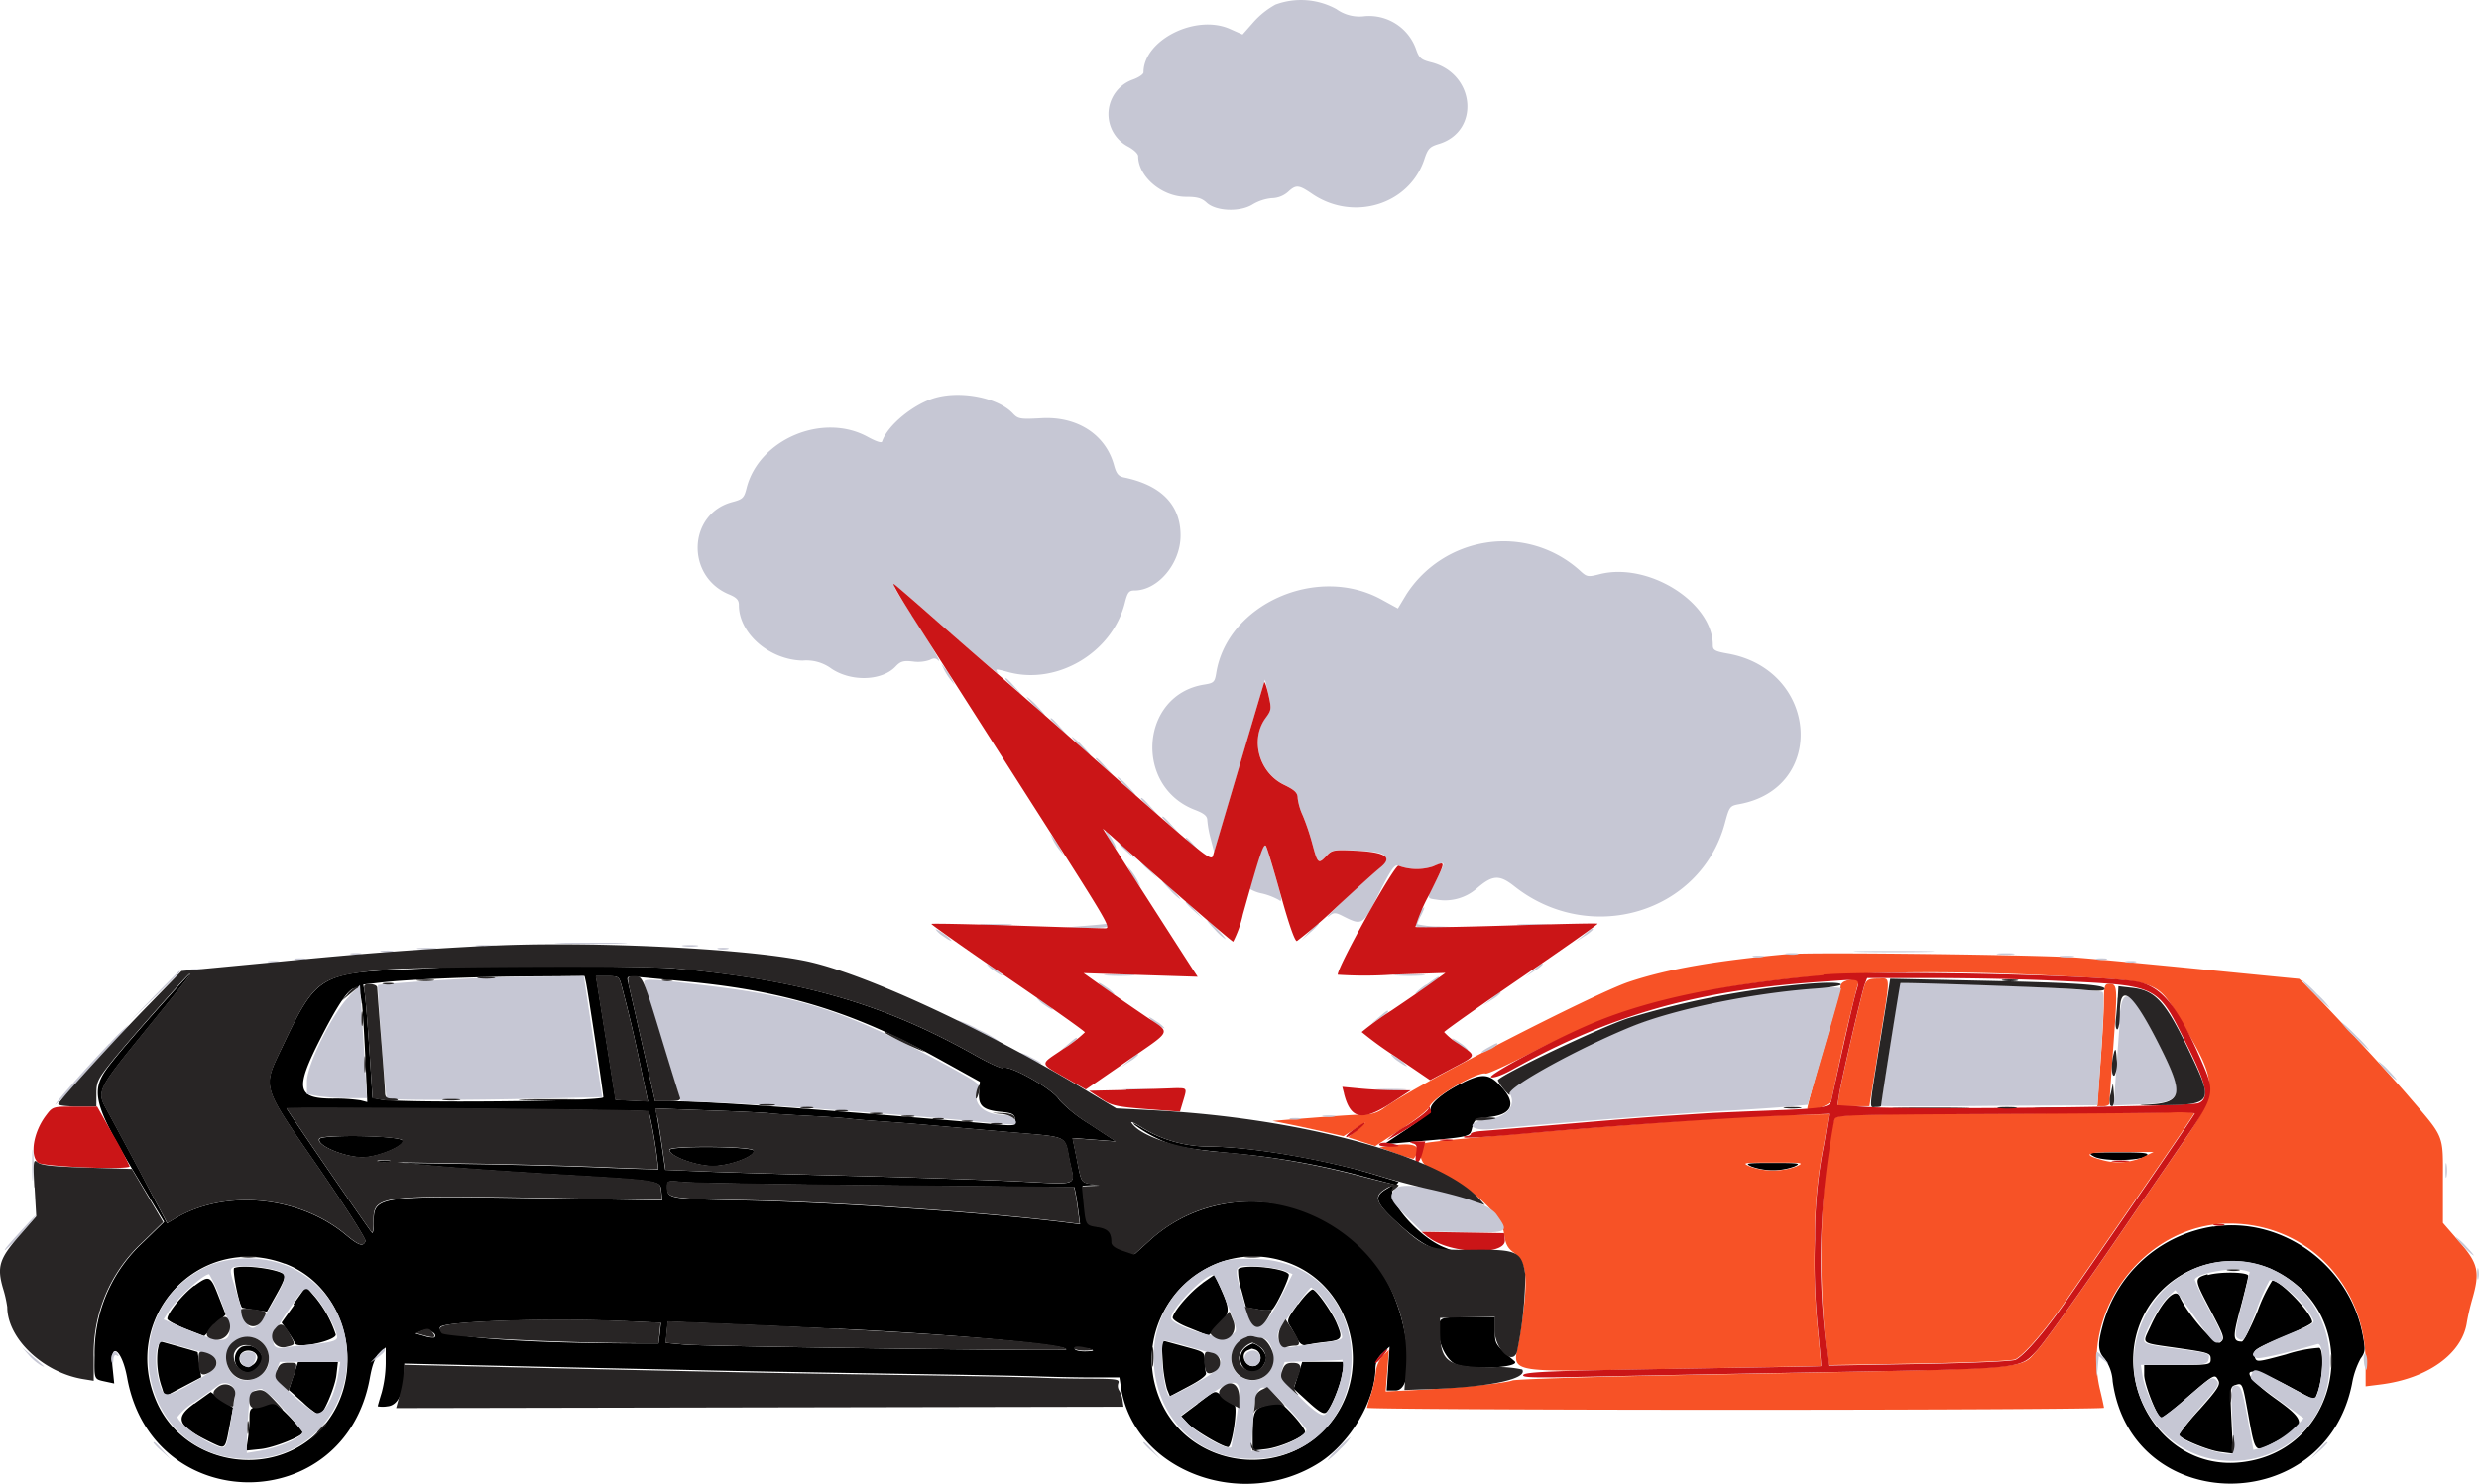
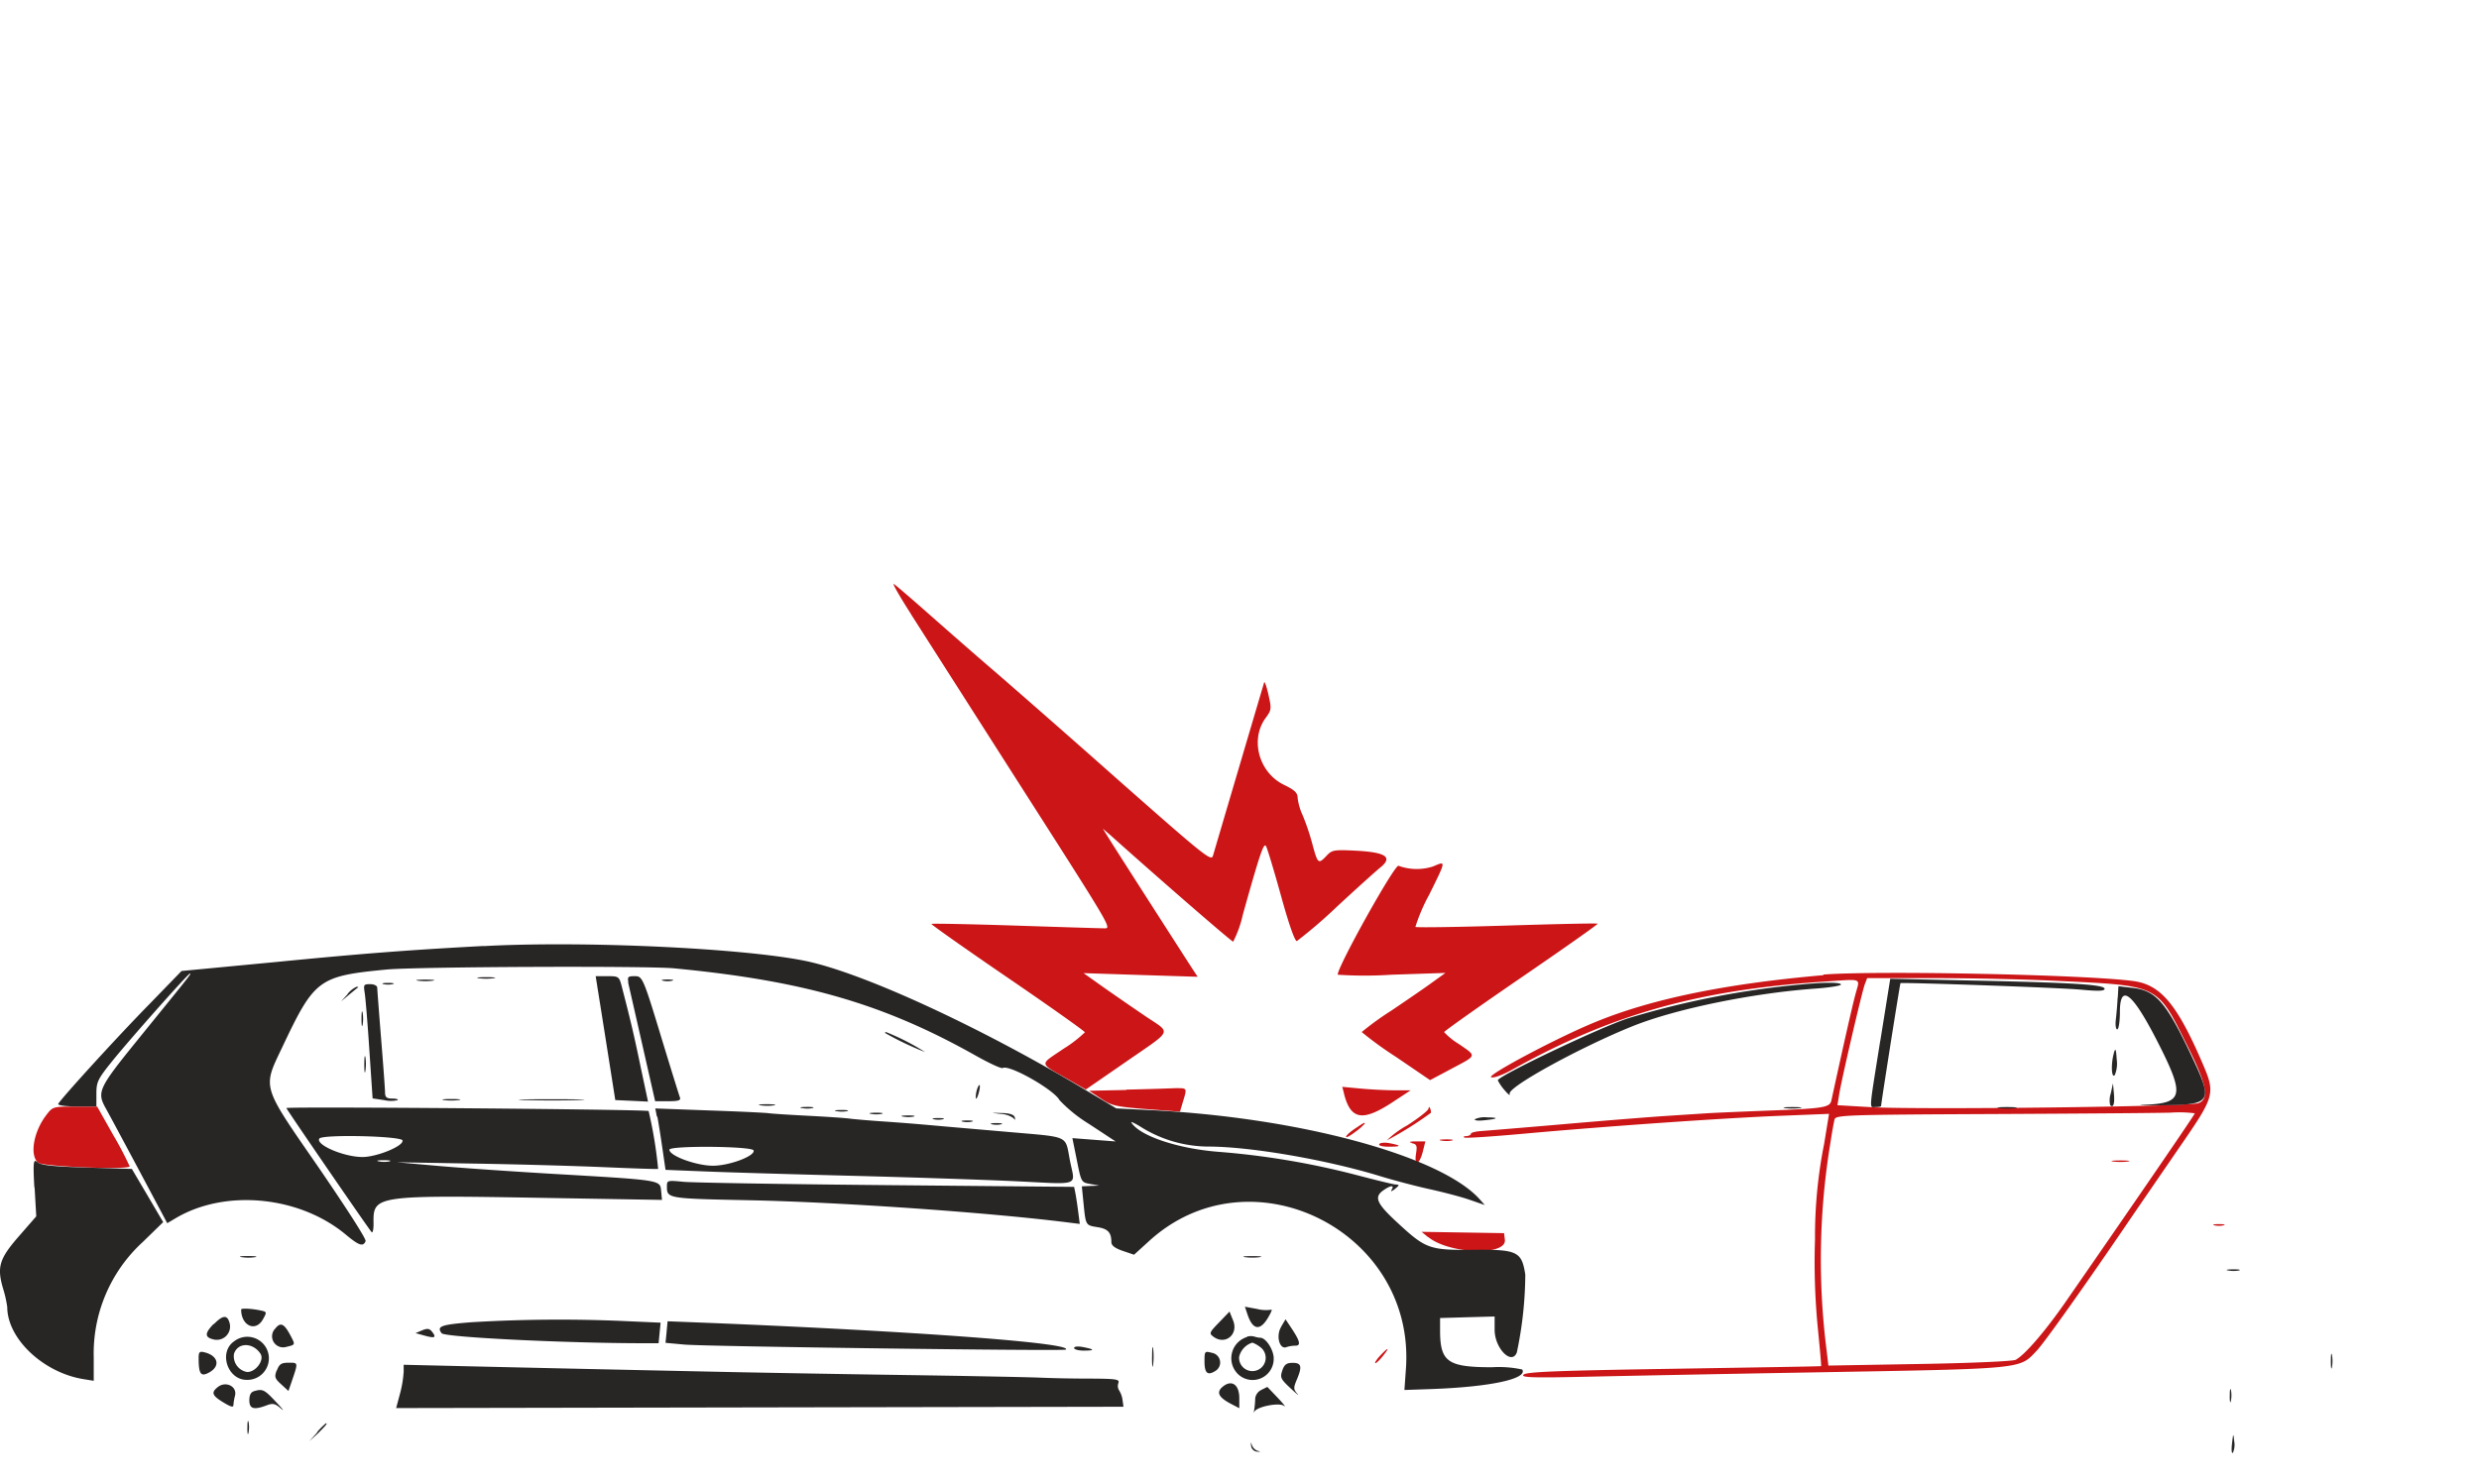
<svg xmlns="http://www.w3.org/2000/svg" viewBox="0 0 372.64 223.19">
  <defs>
    <style>.cls-1,.cls-2,.cls-3,.cls-4,.cls-5{fill-rule:evenodd;}.cls-2{fill:#f75226;}.cls-3{fill:#c6c7d4;}.cls-4{fill:#cb1517;}.cls-5{fill:#282525;}</style>
  </defs>
  <g id="Слой_2" data-name="Слой 2">
    <g id="Слой_1-2" data-name="Слой 1">
-       <path class="cls-1" d="M67.43,145.36c-.08.06-2.84.23-6.14.38-13.18.56-13.78.93-18.89,11.73-3,6.26-3.18,5.58,5.45,18.06,4.13,6,7.2,10.78,7.08,11.1-.34.88-1,.67-3-1-7-5.79-18.06-6.87-25.52-2.47l-1.3.77L21,176.06c-2.31-4.33-4.6-8.6-5.1-9.49-1.29-2.34-1-3,4.55-9.84,8-9.86,8.36-10.34,8.16-10.34S19.69,156.08,17,159.48c-3.84,4.74-3.51,5.9,6,21.47l1.68,2.77-3.09,3a22.7,22.7,0,0,0-7.37,17.1c-.05,3.68-.1,3.54,1.65,3.92l1.3.28-.25-2.43c-.43-4.05,1.42-2.72,2.2,1.59,3.79,20.93,32.74,20.94,36.48,0,.36-2,.77-3.08,1.44-3.7l.94-.88v2.4a18,18,0,0,1-.6,4.37c-.33,1.08-.6,2-.6,2.09a4.3,4.3,0,0,0,1.47,0c1.57-.13,2.5-2.08,2.52-5.28v-1.15l11.1.26c10.49.24,16.6.38,38.3.84,5.06.1,16.67.3,25.8.44s18.13.31,20,.38,5.4.15,7.85.16l4.45,0,.25,1.6c2,12.51,18.3,18.6,29.88,11.17,4.61-3,8.34-9.3,8.36-14.2a3,3,0,0,1,1.06-2.2l1.06-1-.22,3.3-.22,3.3h1.31c3,0,2.28-9.75-1.22-16.42-6.79-12.93-24.79-16.05-35.65-6.19l-2.3,2.09-1.71-.58c-1.17-.4-1.7-.81-1.7-1.31,0-1.45-.51-2-2.08-2.25-1.8-.29-1.77-.24-2.11-3.64l-.25-2.5,1.32-.06,1.32-.05L163.9,178c-1.37-.24-1.38-.26-2-3.57l-.67-3.32,3.25.25,3.25.25-4-2.63a21.8,21.8,0,0,1-4.49-3.57c-.82-1.58-7.61-5.42-8.54-4.84-.19.12-2-.71-4-1.83-13.89-7.83-26.26-11.41-45.41-13.14-3.61-.33-33.52-.57-33.86-.27m20.64,2.33c.31,1.42,2.62,16.7,2.62,17.33s-30.69.89-33.49.33l-1.2-.24-.48-7.26c-.26-4-.58-7.83-.69-8.52l-.22-1.26,2.54-.29c4-.47,13.45-.86,22.43-.93l8.29-.06.2.9m5.38.6c1.23,4.71,1.8,7.13,2.82,12l1.14,5.36L95,165.5l-2.46-.11-1.23-7.8q-.74-4.65-1.48-9.3l-.24-1.5H91.3c1.69,0,1.77.05,2.15,1.5m9.84-.69c14.77,1.39,25.18,4.61,38.08,11.77l5.92,3.28-.12,1.6c-.15,2,.55,2.66,3.27,2.93,1.79.18,2.06.33,2.18,1.17s.13,1-2.8.71c-27.36-2.34-43.15-3.47-48.74-3.47h-2.6l-1.93-8.5q-1.06-4.72-2.15-9.43c-.21-.9-.16-.92,2.14-.7l6.75.64m197.9-.13a7,7,0,0,0,2,0c.49-.1,0-.17-1.1-.17s-1.51.08-.9.17M54.42,150.89c.13,1.37.37,5.27.52,8.66l.27,6.16-1-.26a25.51,25.51,0,0,0-4.16-.26c-5.47,0-5.75-1.43-1.85-9.07,4.08-8,5.77-9.41,6.18-5.23m165.67,11.83c-2.85,1.36-5,3.08-5,4,0,.39-1.47,1.64-3.5,3l-3.49,2.33,3-.26c10.5-.9,9.81-.75,10.26-2.31.34-1.2.52-1.31,2.4-1.5,3.57-.36,4.3-2,2-4.52-1.79-2-2.81-2.13-5.7-.74M97.54,167.13a64.61,64.61,0,0,1,1.43,8.7s-3.68-.07-8.08-.26-13.22-.44-19.6-.54l-11.6-.2,6,.53c3.3.3,11.13.84,17.4,1.21,16.48,1,16.17.91,16.33,2.57l.13,1.35-16.93-.29c-26.16-.45-26.49-.41-26.43,3.73,0,1-.12,1.59-.29,1.4-.44-.47-12.81-18.48-12.81-18.65s54.2.19,54.45.45m188-.44c2.58.06,6.81.06,9.4,0s.47-.13-4.7-.13-7.29.06-4.7.13m21,0c1.93.08,3.87.08,5.8,0,1.59-.07.29-.13-2.9-.13s-4.5.06-2.9.13m-191,.71c.47.07,3.11.24,5.86.38s5.54.33,6.2.42,2.73.27,4.6.4c3.08.21,5,.36,9.8.79l9.6.83c9.32.82,8.37.37,9.18,4.33s1.78,3.55-8.23,3.07c-4.7-.22-15.66-.59-24.35-.81s-18.6-.51-22-.65L100,175.9l-.49-3.38c-.27-1.86-.6-3.94-.74-4.62l-.24-1.23,8.1.3c4.46.15,8.49.35,9,.42m55.06,1.84a19.8,19.8,0,0,0,3.51,2.06c2.54,1.2,3.8,1.42,12.85,2.29a113.49,113.49,0,0,1,17.75,3.28l4.72,1.24-1.22.74c-1.82,1.11-1.53,2,1.68,4.95s5.3,4.21,7,4.17l1.12,0-1-.4c-3.9-1.55-8.85-7.3-7.63-8.85l.77-1-3.48-1.06c-7.83-2.39-18.84-4.25-25.13-4.25a19.82,19.82,0,0,1-9.95-2.8c-1.27-.78-1.63-.91-1-.36m-122.62,2c-.58.94,3.71,2.78,6.49,2.77,2.22,0,6.3-1.69,6-2.49s-12.11-.94-12.52-.28m52.62,1.67c0,.93,3.91,2.39,6.47,2.41s6.45-1.46,6.19-2.3c-.2-.65-12.66-.75-12.66-.11m214.15,1c1.39.75,7.12.64,7.91-.16.4-.39-.47-.49-4.28-.48-4.56,0-4.73.05-3.63.64M57,174.67a4.28,4.28,0,0,0,1.6,0c.38-.1,0-.18-.9-.17s-1.2.08-.7.18m206.3.73a9.58,9.58,0,0,0,6.4,0c1.1-.5.84-.55-3.2-.55s-4.31.05-3.2.55m-129.9,2.84,28.11.26.17.84c.1.47.29,1.72.43,2.79l.25,1.94-1.93-.24c-12-1.5-34.17-3-47.73-3.32-12.32-.25-12.38-.26-12.4-2.07,0-.92.06-.94,2.5-.7,1.37.13,15.15.36,30.6.5m199.28,6.17a20.37,20.37,0,0,0-16.64,15c-.74,2.78-.68,3.8.32,4.87a6.32,6.32,0,0,1,1.21,3.39c2.78,20.36,32.05,20.6,36,.3a12.29,12.29,0,0,1,1.27-3.69c.72-1,.75-1.34.32-3.6-2-10.47-12.1-17.77-22.44-16.25M42.81,190c9.87,3.69,12.69,17.63,5.1,25.22-7.26,7.26-20,5-24.26-4.2-5.82-12.71,6.18-25.88,19.16-21m150.68-.21c10,3.5,13.16,16.89,5.94,24.8-7.48,8.17-21.18,5.73-25.19-4.49-4.81-12.29,6.91-24.66,19.25-20.31m148.08,1.1c14.26,6.53,10.53,27.68-5.11,29C323.68,221,315.78,205.1,324.05,195a15,15,0,0,1,17.52-4.12m-306.35-.24c-.38.15.72,5.63,1.19,6,0,0,.9.17,1.9.32l1.81.26,1.5-2.68c1.12-2,1.36-2.76,1-3-1.31-.81-6.14-1.39-7.38-.89m150.86.25a9.88,9.88,0,0,0,.51,3.09l.7,2.59,1.76.29a5.35,5.35,0,0,0,2.1.09c.59-.37,2.78-5,2.55-5.35-.61-1-7.29-1.6-7.62-.71m145.74.69c-2.05.62-2.05.7.36,5.26,2.22,4.22,2.28,4.42,1.54,5s-5-4.38-6.11-6.91c-.6-1.43-2.61.63-4.39,4.53-1.24,2.71-1.66,2.39,4.18,3.24,4.61.66,4.89.76,4.89,1.62s-.07.91-5,.91h-5v1.5c0,1.37,2,6.5,2.6,6.5a43.94,43.94,0,0,0,3.83-3.1c4.17-3.59,4.18-3.6,4.72-2.59.34.64-.09,1.32-2.76,4.32a40,40,0,0,0-3.18,3.84c0,.53,4.23,2.32,6.15,2.59l2,.26-.24-5c-.23-4.81-.2-5.06.56-5.3,1.11-.35,1.08-.44,2,4.66,1,5.53,1,5.46,3.43,4.21,5.39-2.73,5.46-3.35.69-6.78-6-4.29-5-5.61,1.61-2.09l4.21,2.26.43-1.12c.8-2.09,1-6.47.26-6.74a20.29,20.29,0,0,0-5,1c-4.35,1.17-4.43,1.18-4.68.39-.33-1.06-.25-1.12,4.53-3.13,2.25-.94,4.1-1.9,4.1-2.11,0-1.29-4.75-6.28-6-6.28a23.7,23.7,0,0,0-2.21,4.6c-1.05,2.53-2.11,4.59-2.36,4.59-1.38,0-1.41-.62-.23-5,.65-2.42,1.18-4.62,1.18-4.89,0-.58-4.28-.65-6.07-.11m-151.13,1.23c-1.75,1.23-4.2,4-4.47,5.11-.08.34.88,1,2.62,1.66l2.76,1.12,1.58-1.66c1.73-1.82,1.73-2.21,0-6l-.69-1.51-1.8,1.25m-151.54.38c-1.66,1.2-4.06,4.13-4.06,5,0,.24,1.25.92,2.77,1.52l2.78,1.07,1.61-1.61,1.62-1.62-1.08-2.76c-1.22-3.14-1.37-3.21-3.64-1.56m15,2.89-1.88,2.64,1,1.45A15.18,15.18,0,0,1,44.36,202c.31.88,6.36-.46,6.1-1.36A17.34,17.34,0,0,0,47.35,195L46,193.44l-1.88,2.64m151,0c-1.61,2.18-1.72,2.48-1.23,3.25.3.47.8,1.36,1.11,2s.79,1,1.22.93a28.33,28.33,0,0,1,3-.47c2.54-.29,2.67-.51,1.71-2.8-.69-1.67-2.93-4.85-3.57-5.1-.25-.1-1.24.9-2.21,2.22m21.3,2.53c-.82,2.15.73,6,2.63,6.6,2.69.79,9.61.33,8.58-.57-3-2.6-2.94-2.54-2.94-4.64v-2h-4c-3.26,0-4,.11-4.25.62m-122.73,0,5.61.25-.15,1.54L99,202H96.81c-19.2,0-32-1.05-30.6-2.49.85-.84,16.88-1.34,27.48-.85m32.4,1.15c16.54.76,34.94,2.45,34.16,3.13-.27.24-54.33-.47-57.37-.76l-2.81-.26.16-1.6.15-1.6L107,199c3.66.15,12.24.52,19.06.83m-60.76,1.28a3.76,3.76,0,0,1-1.5-.22l-1.34-.37,1-.42c.91-.37,2.4.45,1.84,1M23.71,203a12.7,12.7,0,0,0,.64,5.67l.4,1.31,2.76-1.45,2.75-1.45L30,205.24c-.14-1-.27-1.89-.29-1.93s-1.34-.42-2.91-.86L24,201.66,23.71,203m151.07,1.62a19.69,19.69,0,0,0,.64,4.23l.44,1.09,2.81-1.49c1.8-.95,2.74-1.67,2.61-2a7.74,7.74,0,0,1-.19-1.84c0-1.28-.08-1.34-2.5-2l-3.26-.89c-.7-.21-.74,0-.55,2.92M36.4,202.48a2.08,2.08,0,0,0,.89,3.91c1.25,0,2.53-1.79,2-2.71a2.29,2.29,0,0,0-2.84-1.2m150.78.13a2.13,2.13,0,0,0,1.18,3.78c.84,0,1.93-1.3,1.93-2.31a3,3,0,0,0-2-2.09,4.27,4.27,0,0,0-1.11.62m-22.93.43c.1.08-.49.15-1.3.15s-1.46-.18-1.46-.39,2.31-.14,2.76.24M38.69,204.15a1.53,1.53,0,0,1-1.81,1.29,1.18,1.18,0,0,1-.4-2.1c.82-.6,2.21-.09,2.21.81M188.85,203a1.34,1.34,0,0,1-.16,2.36c-1.42.45-2.47-1.79-1.1-2.34l.56-.23a2.76,2.76,0,0,1,.7.21M44.09,206.89l-.68,2.1,2.14,1.89a14.17,14.17,0,0,0,2.43,1.9c.59,0,2.36-4.11,2.59-6l.23-2h-6l-.69,2.1m151-.08-.64,2,2.19,2c1.63,1.49,2.31,1.88,2.69,1.57.73-.61,2.12-4,2.43-5.94l.27-1.66h-6.3l-.64,2m-165.9,4.26c-3.12,2.24-2.56,3.43,2.83,6,1.84.86,1.81.9,2.46-2.55l.54-2.82-1.68-1.18-1.68-1.18-2.47,1.77m150.84,0-2.5,1.87,1,1.08c1,1.06,5.27,3.56,6.06,3.56.6,0,1.5-6.14.93-6.33a7.61,7.61,0,0,1-1.61-1.11c-1.39-1.18-1-1.28-3.92.93m-140.8.24c-1.65.41-1.7.47-1.71,2a22.74,22.74,0,0,1-.26,3.19L37,218.11l2.21-.23c1.95-.2,6.32-1.94,6.32-2.52a27.07,27.07,0,0,0-4.36-4.51l-1.94.47m151,0c-1.69.47-1.92,1-1.93,4.44v2.36l2-.24c2.06-.24,5.63-1.78,5.88-2.53.19-.55-3.41-4.56-4-4.49a16.75,16.75,0,0,0-1.93.46" />
-       <path class="cls-2" d="M269.09,143.43c-11.18,1-18.41,2.27-24.2,4.2-5.3,1.76-32.69,15.88-36.88,19a4.67,4.67,0,0,1-2.8.94c-.84,0-4.31.22-7.72.49l-6.2.48,2.6.53c1.43.29,3.83.81,5.33,1.15l2.73.62,1.67-1.06,1.67-1L204,169.88,202.63,171l2.05.66,2.06.66,3.94-2.56c2.17-1.41,4.06-2.91,4.2-3.34.43-1.36,7.26-5.36,8.46-5,.26.09,3.23-1.28,6.6-3,20.14-10.45,41.76-13.63,79.4-11.68,15.11.79,14.89.71,18.31,6.46,6,10,5.94,10.67-.27,19.67q-3.75,5.44-7.49,10.92c-6.47,9.51-12.57,18.1-13.73,19.32-2.74,2.87,1.32,2.6-54.62,3.67-12.84.25-23.73.6-24.2.78-1.13.42-8.05,1.12-14.15,1.42l-4.9.24.25-3.12.24-3.12-.89.86a4.31,4.31,0,0,0-1.09,2.6,19.5,19.5,0,0,1-.75,3.34,15.5,15.5,0,0,0-.56,1.9c0,.16,24.93.3,55.4.3s55.39-.14,55.38-.3-.27-1.38-.59-2.7c-2.95-12.21,7-25,19.47-25,11.49,0,20.34,9,20.45,20.73l0,3.74,2.22-.28c7.1-.88,12.32-4.63,13-9.35a35.28,35.28,0,0,1,.81-3.48c1.18-4.09.9-5.35-1.91-8.58l-2.5-2.88v-6.25c0-7.24.35-6.37-5.29-12.95-3.59-4.18-16-17.5-16.35-17.5-.1,0-6.53-.63-14.28-1.4S315,144.21,312.29,144c-4.94-.42-39.72-.85-43.2-.54m8.5,4c-.51.1-.91.47-.91.84s-1.16,4.63-2.58,9.46-2.5,8.86-2.42,8.94c.53.54,3.43-.48,3.61-1.26.1-.47.64-3,1.2-5.6.89-4.24,2.28-10,2.84-12,.21-.71,0-.76-1.74-.42m2.73.63c-.43,1.13-3.5,14.34-3.87,16.62l-.26,1.67H281l1.46-9.1c1.78-11.1,1.8-10.1-.15-10.1-1.31,0-1.68.17-2,.91m35.94,2.59c0,1.48-.24,5.62-.51,9.2l-.48,6.5h.91c.5,0,.91-.19.91-.41s.27-4.19.61-8.82c.64-8.82.61-9.17-.64-9.17-.69,0-.78.3-.8,2.7m-17.05,16.8c-21.73.1-23.28.15-23.47.8-2,7.26-2.57,22.75-1.18,34.86l.25,2.16,13.72-.24c7.76-.13,14-.41,14.44-.63,1.42-.78,4.47-4.33,7.6-8.85,11.23-16.23,19.32-28,19.32-28.21a18.6,18.6,0,0,0-3.7-.1c-2,.06-14.18.15-27,.21m-35.12.38c-10.88.5-49.39,3.65-49.87,4.08a2.34,2.34,0,0,0,.53,3.66c5.85,2.4,11,6.84,11.36,9.89.21,1.57.52,2.19,1.41,2.85,2.15,1.59,2.34,4.19.92,12.79-.95,5.68-3.36,5.18,23.05,4.73,12.21-.21,22.23-.41,22.26-.43s-.2-2.75-.53-6.05a102.56,102.56,0,0,1-.39-13,70.14,70.14,0,0,1,1.36-14.3l.76-4.5-4,.07q-3.42.08-6.83.21m-55.17,4.47-1.58.25,2.54.9a15,15,0,0,0,2.61.8q2.23-2.85-3.57-1.95M322.09,174a9.13,9.13,0,0,1-6.29.36c-3-.82-2-1.18,3-1.15l4.93,0-1.6.76m-52.17,1.44a10.29,10.29,0,0,1-6.87,0c-1.3-.57-1.16-.6,3.44-.6s4.74,0,3.43.6" />
-       <path class="cls-3" d="M191.67.72a12.37,12.37,0,0,0-3.25,2.61l-1.64,1.86L185,4.4C179.82,2,171.89,6,171.89,10.88c0,.29-.76.8-1.69,1.12a5.51,5.51,0,0,0-.7,10c.89.46,1.59,1.11,1.59,1.48,0,3.08,3.57,6.12,7.21,6.12,1.65,0,2.35.2,3.07.87,1.4,1.32,5,1.47,6.92.28a6.9,6.9,0,0,1,2.89-.95,3.78,3.78,0,0,0,2.42-.93c1.22-1.13,1.61-1.1,3.62.27,6.2,4.24,14.61,1.66,16.88-5.17.53-1.62.81-1.91,2.16-2.32,6.29-1.88,5.51-10.59-1.1-12.27-1.54-.39-1.84-.64-2.29-1.95a7.49,7.49,0,0,0-7.73-5,5.92,5.92,0,0,1-4.25-1.06,11.06,11.06,0,0,0-9.22-.66m-51,59.08c-3.28.9-7.26,4.15-8.07,6.59-.09.28-.88,0-2.1-.65-6.75-3.77-16.42.29-18.28,7.67-.37,1.47-.57,1.67-2.16,2.09-6.66,1.79-7,11.16-.49,13.87,1.17.49,1.5.85,1.5,1.63,0,4.25,4.58,8.23,9.57,8.34a6.35,6.35,0,0,1,4.35,1.22c3,2,7.59,1.84,9.64-.33.73-.78,1.17-.91,2.6-.75a5.37,5.37,0,0,0,2.52-.23c.58-.31.93-.3,1.29.06.67.64-1.25-2.6-4.52-7.66-3.14-4.83-3.15-4.83,3.35.91,7.06,6.25,10.68,9.32,10.1,8.58-.46-.58-.32-.59,1.6-.07,7.35,2,15.64-2.94,17.52-10.42.4-1.58.62-1.86,1.44-1.86,3.54,0,6.95-4.08,6.93-8.29,0-4.58-2.92-7.55-8.48-8.7-.85-.17-1.17-.56-1.51-1.8-1.24-4.62-5.5-7.4-10.88-7.11-3.24.18-3.54.13-4.34-.72-2.19-2.33-7.66-3.45-11.58-2.37m82.74,21.8a17.42,17.42,0,0,0-12,7.77l-1.28,2.13-2.44-1.34c-9.7-5.34-23.21.68-24.87,11.06-.22,1.36-.37,1.5-1.84,1.73-9.58,1.54-10.58,15.32-1.35,18.84,1.38.53,1.84.92,1.85,1.55a15.5,15.5,0,0,0,.52,2.83l.51,2,1.94-6.58c1.06-3.62,2.78-9.46,3.82-13l1.89-6.4.51,2.24c.47,2.13.45,2.32-.42,3.49-2.39,3.24-1,8.22,2.73,10.06,1.62.8,2.05,1.21,2.07,2a8.92,8.92,0,0,0,.76,2.6,34.93,34.93,0,0,1,1.45,4.3c.81,3,.9,3.08,2.14,1.77.81-.87,1.12-.92,4.37-.76,5.61.27,5.76.77,1.4,4.57-3.18,2.78-6.85,6.41-5.23,5.18.55-.42.88-.41,1.8.06,3.07,1.55,3.09,1.54,5.54-3.35,1.82-3.62,2.35-4.39,2.91-4.16a8.11,8.11,0,0,0,5.39.05c1.79-.75,1.78-.82.29,2.14s-1.5,2.65.31,2.94a7.29,7.29,0,0,0,5.8-1.71c2.38-2.06,3.4-2.12,5.66-.33,11.4,9,28,4,31.64-9.48.67-2.5.76-2.62,2.14-2.87,13.23-2.4,11.92-20.19-1.65-22.63-2-.35-2.3-.54-2.3-1.27,0-6.47-9.68-12.54-17-10.69-1.76.45-1.94.42-2.92-.48a17.09,17.09,0,0,0-14.1-4.27m-81.59,19a9.67,9.67,0,0,0,1,1.6l.65.8-.39-.8a10.44,10.44,0,0,0-1-1.6l-.65-.8.4.8m9.25,1.52a9.18,9.18,0,0,0,1.3,1.3l1.3,1.18-1.18-1.3c-1.09-1.22-1.42-1.49-1.42-1.18m4.4,4.08a8.57,8.57,0,0,0,1.55,1.4c.11,0-.41-.63-1.15-1.4a8.83,8.83,0,0,0-1.56-1.4c-.11,0,.41.63,1.16,1.4m2.4,1.92a9.18,9.18,0,0,0,1.3,1.3l1.3,1.18-1.18-1.3c-1.09-1.22-1.42-1.49-1.42-1.18m4.4,4.08a8.57,8.57,0,0,0,1.55,1.4c.11,0-.41-.63-1.15-1.4a8.83,8.83,0,0,0-1.56-1.4c-.11,0,.41.63,1.16,1.4m2.4,1.92a9.18,9.18,0,0,0,1.3,1.3l1.3,1.18-1.18-1.3c-1.09-1.22-1.42-1.49-1.42-1.18m4.4,4.08a8.57,8.57,0,0,0,1.55,1.4c.11,0-.41-.63-1.15-1.4a8.83,8.83,0,0,0-1.56-1.4c-.11,0,.41.63,1.16,1.4m2.4,1.92a9.18,9.18,0,0,0,1.3,1.3l1.3,1.18-1.18-1.3c-1.09-1.22-1.42-1.49-1.42-1.18m3.2,2.8a9.18,9.18,0,0,0,1.3,1.3l1.3,1.18-1.18-1.3c-1.09-1.22-1.42-1.49-1.42-1.18m-8,3.25a5.51,5.51,0,0,0,1,1.43c.28,0-1-2.33-1.45-2.6-.22-.14,0,.39.44,1.17m-8.49,0a9.67,9.67,0,0,0,1,1.6l.65.8-.39-.8a10.44,10.44,0,0,0-1-1.6l-.65-.8.4.8m20-.08a9.18,9.18,0,0,0,1.3,1.3l1.3,1.18-1.18-1.3c-1.09-1.22-1.42-1.49-1.42-1.18m-10,.8a9.18,9.18,0,0,0,1.3,1.3l1.3,1.18-1.18-1.3c-1.09-1.22-1.42-1.49-1.42-1.18m20.62,3.23c-.56,1.85-1,3.45-1,3.55a5.91,5.91,0,0,0,1.9.71,9.92,9.92,0,0,1,2.46.95c.67.52.55-.12-1-5.26-1.21-4-1.09-4-2.34,0m-17.42-.43a9.18,9.18,0,0,0,1.3,1.3l1.3,1.18-1.18-1.3c-1.09-1.22-1.42-1.49-1.42-1.18M169.84,131a9.67,9.67,0,0,0,1,1.6l.65.8-.39-.8a10.44,10.44,0,0,0-1-1.6l-.65-.8.4.8m6,2.8a8.57,8.57,0,0,0,1.55,1.4c.11,0-.41-.63-1.15-1.4a8.83,8.83,0,0,0-1.56-1.4c-.11,0,.41.63,1.16,1.4m2.4,1.92a9.18,9.18,0,0,0,1.3,1.3l1.3,1.18-1.18-1.3c-1.09-1.22-1.42-1.49-1.42-1.18m35,1.86c-1,1.94-.88,2,2.89,1.94l3.5-.09-3.3-.13a14.18,14.18,0,0,1-3.3-.34,7.4,7.4,0,0,1,.61-1.38c.33-.65.52-1.18.41-1.18a3.27,3.27,0,0,0-.81,1.18m-30.61,2.22a8.57,8.57,0,0,0,1.55,1.4c.11,0-.41-.63-1.15-1.4a8.83,8.83,0,0,0-1.56-1.4c-.11,0,.41.63,1.16,1.4m-34.89-.71a33.35,33.35,0,0,0,4,0c1-.08.09-.15-2.11-.15s-3.05.07-1.89.15m15.49.11-3.2.25,3.3.07c2,.05,3.3-.08,3.3-.32s-.05-.37-.1-.33-1.54.19-3.3.33m33.57.9-1.17,1.3,1.3-1.18a9.85,9.85,0,0,0,1.3-1.3c0-.31-.33,0-1.43,1.18m31.74-1a33.35,33.35,0,0,0,4,0c1-.08.09-.15-2.11-.15s-3.05.07-1.89.15m-87.91.65a4.55,4.55,0,0,0,1.2,1.06c.66.47,1.2.76,1.2.65a4.6,4.6,0,0,0-1.2-1.05c-.66-.47-1.2-.77-1.2-.66m97.4.89-1.2,1,1.3-.86a5.62,5.62,0,0,0,1.3-1c0-.3-.17-.2-1.4.86M84.37,141.88c2.35.08,6.31.08,8.8,0s.56-.13-4.28-.13-6.88.05-4.52.12m-12.58.4a10.66,10.66,0,0,0,2.4,0c.61-.09,0-.16-1.3-.16s-1.81.08-1.1.17m31,0a7,7,0,0,0,2,0c.49-.1,0-.17-1.1-.17s-1.51.08-.9.17m-39.8.41a10.66,10.66,0,0,0,2.4,0c.61-.09,0-.16-1.3-.16s-1.81.08-1.1.17m45,0a3.3,3.3,0,0,0,1.4,0c.38-.1.07-.18-.7-.18s-1.09.08-.7.18m-50.6.41a4.28,4.28,0,0,0,1.6,0c.38-.1,0-.18-.9-.17s-1.2.08-.7.18m222.4,0c2.69.06,7.1.06,9.8,0s.49-.13-4.9-.13-7.6.06-4.9.13m-227,.37a3.3,3.3,0,0,0,1.4,0c.38-.1.07-.18-.7-.18s-1.09.08-.7.18m215.8,0a4.28,4.28,0,0,0,1.6,0c.38-.1,0-.18-.9-.17s-1.2.08-.7.18m31.8,0a9,9,0,0,0,2.2,0c.6-.09.11-.16-1.1-.16s-1.71.07-1.1.16m-36.8.39a3.3,3.3,0,0,0,1.4,0c.38-.1.07-.18-.7-.18s-1.09.08-.7.18m46.2,0a6,6,0,0,0,1.8,0c.49-.1.09-.17-.9-.17s-1.4.07-.9.17m-265.4.39a3.3,3.3,0,0,0,1.4,0c.38-.1.07-.18-.7-.18s-1.09.08-.7.18m270.8,0a3.3,3.3,0,0,0,1.4,0c.38-.1.07-.18-.7-.18s-1.09.08-.7.18m-274.8.4a3.3,3.3,0,0,0,1.4,0c.38-.1.07-.18-.7-.18s-1.09.08-.7.18m279.2,0a3.3,3.3,0,0,0,1.4,0c.38-.1.07-.18-.7-.18s-1.09.08-.7.18m-171.3.27a4.55,4.55,0,0,0,1.2,1.06c.66.47,1.2.76,1.2.65a4.6,4.6,0,0,0-1.2-1c-.66-.47-1.2-.77-1.2-.66m82.2.89-1.2,1,1.3-.86a5.62,5.62,0,0,0,1.3-1c0-.3-.17-.2-1.4.86m-201.7,0a3.3,3.3,0,0,0,1.4,0c.38-.1.07-.18-.7-.18s-1.09.08-.7.18m-5.71,4-3.79,3.9,3.9-3.8c3.62-3.52,4.08-4,3.79-4-.06,0-1.81,1.75-3.9,3.9m143.31-3.21a30.11,30.11,0,0,0,3.8,0c1-.08.19-.15-1.9-.15s-2.95.07-1.9.15m43.6,0a30.11,30.11,0,0,0,3.8,0c1-.08.19-.15-1.9-.15s-2.95.07-1.9.15m-137.7.38c-4.75.19-15.32.91-15.47,1.06s1.11,16.83,1.34,17.07,11.59.28,22.94,0l9.42-.22-1.39-9.1-1.38-9.1-6.23.08c-3.43,0-7.58.13-9.23.19m142.1,1a8.13,8.13,0,0,0-1.7,1.4,6.13,6.13,0,0,0,1.8-1,9.61,9.61,0,0,0,1.8-1.42c0-.28-.08-.24-1.9,1.06m-117.56-.18c.65,2.14,2.38,7.74,3.83,12.39l1.64,5.26,6.29.27c6.83.29,28.27,1.87,37.89,2.79,3.29.32,6,.53,6.11.46.51-.52-.59-1.43-1.72-1.43-3,0-4.79-1.75-3.89-3.74.41-.88.22-1-4-3.36-15.12-8.24-21.76-10.5-36.06-12.26-9.58-1.18-10.31-1.21-10.06-.38m251.06,1.54a19.75,19.75,0,0,0,2.37,2.2,14.43,14.43,0,0,0-2-2.2,20.27,20.27,0,0,0-2.38-2.2,14.22,14.22,0,0,0,2,2.2m-182.8-1.66a4.55,4.55,0,0,0,1.2,1.06c.66.47,1.2.76,1.2.65a4.6,4.6,0,0,0-1.2-1.05c-.66-.47-1.2-.77-1.2-.66m120.4.16c0,.09-.63,4.22-1.4,9.18s-1.4,9.09-1.4,9.17,7.33.11,16.3,0l16.3-.1.56-8.32c.35-5.12.42-8.46.19-8.69-.5-.5-30.55-1.77-30.55-1.29m-233,1.91C50,152.29,46.2,160,46.14,162.52l0,2,1.6.29a33.79,33.79,0,0,0,4.51.31l2.91,0-.25-4.1-.53-8.5-.27-4.4-1.59,1.61m218.22-1.14c-15.95,1.65-26.07,4.86-39.6,12.57-4.79,2.73-4.49,2.46-4,3.68.62,1.64-.88,3.16-3.41,3.45-3.52.41-3.05,1.82.5,1.49,10.54-1,27.59-2.32,34.14-2.69,4.29-.24,9-.56,10.58-.7l2.78-.27,2.51-8.6c1.38-4.73,2.52-8.74,2.52-8.9s-3.25-.31-6,0m-46.6,1.56-1.2,1,1.3-.86a5.62,5.62,0,0,0,1.3-1c0-.3-.17-.2-1.4.86m94.45,3.87L318,162.4l-.25,3.82,4.16-.16c6.29-.25,6.58-1.16,2.77-8.74-4.51-9-5.8-9.65-6.17-3.23m-162.65-4a4.55,4.55,0,0,0,1.2,1.06c.66.47,1.2.76,1.2.65a4.6,4.6,0,0,0-1.2-1.05c-.66-.47-1.2-.77-1.2-.66m51.4,2.89-1.2,1,1.3-.86a5.62,5.62,0,0,0,1.3-1c0-.3-.17-.2-1.4.86m-34.6-.09a4.55,4.55,0,0,0,1.2,1.06c.66.47,1.2.76,1.2.65a4.6,4.6,0,0,0-1.2-1c-.66-.47-1.2-.77-1.2-.66m-28.8.45a20.4,20.4,0,0,0,3.2,1.81,17,17,0,0,0,3.2,1.41,19.52,19.52,0,0,0-3.2-1.81,16.2,16.2,0,0,0-3.2-1.41m210,2.41a19.75,19.75,0,0,0,2.37,2.2,14.43,14.43,0,0,0-2-2.2,20.27,20.27,0,0,0-2.38-2.2,14.22,14.22,0,0,0,2,2.2M16.44,156.9c-4,4.22-8.15,8.94-8.15,9.23a23.24,23.24,0,0,0,2.9-3q2.78-3.14,5.65-6.2a25.06,25.06,0,0,0,2.55-2.9,31.35,31.35,0,0,0-2.95,2.91m144.05.12-1.2,1,1.3-.86a5.62,5.62,0,0,0,1.3-1c0-.3-.17-.2-1.4.86m57.8-.89a4.55,4.55,0,0,0,1.2,1.06c.66.47,1.2.76,1.2.65a4.6,4.6,0,0,0-1.2-1.05c-.66-.47-1.2-.77-1.2-.66m5.5,1.29c-1.5.81-1.41,1.14.1.37a3.63,3.63,0,0,0,1.2-.81c0-.26-.05-.25-1.3.44m-70.7.76a10.23,10.23,0,0,0,3.43,1.71c.08-.08-.66-.54-1.64-1a5.38,5.38,0,0,0-1.79-.69m16.6,1.24-1.2,1,1.3-.86a5.62,5.62,0,0,0,1.3-1c0-.3-.17-.2-1.4.86m39.4-.89a4.55,4.55,0,0,0,1.2,1.06c.66.47,1.2.76,1.2.65a4.6,4.6,0,0,0-1.2-1.05c-.66-.47-1.2-.77-1.2-.66M358.69,161a8.57,8.57,0,0,0,1.55,1.4c.11,0-.41-.63-1.15-1.4a8.83,8.83,0,0,0-1.56-1.4c-.11,0,.41.63,1.16,1.4m-189.5,2.89a30.11,30.11,0,0,0,3.8,0c1-.08.19-.15-1.9-.15s-3,.07-1.9.15m38,0a30.11,30.11,0,0,0,3.8,0c1-.08.19-.15-1.9-.15s-3,.07-1.9.15m-8.2,4a4.28,4.28,0,0,0,1.6,0c.38-.1,0-.18-.9-.17s-1.2.08-.7.18m-5,.39a3.3,3.3,0,0,0,1.4,0c.38-.1.07-.18-.7-.18s-1.09.08-.7.18M4.83,175.19c0,2.09.07,2.94.15,1.9a30.11,30.11,0,0,0,0-3.8c-.08-1-.15-.19-.15,1.9m362.77.8c0,1,.07,1.39.17.9a5.44,5.44,0,0,0,0-1.8c-.1-.5-.17-.09-.17.9m-157.85,2.73c-1.05,1.15-.81,1.74,1.64,4.16l2.3,2.27,6.23.12c7,.13,7,.1,5-2.71-1.73-2.33-13.73-5.38-15.12-3.84M4.06,184.09c-3,3.25-3.51,3.9-3.3,3.9a20,20,0,0,0,2.51-2.6c2.33-2.65,2.94-3.67.79-1.3m366.23,3.3a8.57,8.57,0,0,0,1.55,1.4c.11,0-.41-.63-1.15-1.4a8.83,8.83,0,0,0-1.56-1.4c-.11,0,.41.63,1.16,1.4M31.78,190.13c-15.33,6.46-11,29.25,5.52,29.25,16,0,20.71-22.12,6.19-28.92a16.44,16.44,0,0,0-11.71-.33m151.25-.2c-15.39,6.17-11.29,29.43,5.18,29.43,19.63,0,20.1-29.56.48-30.07-2.95-.08-4.22.06-5.66.64m149.4,0c-9.21,2-14.41,12.79-10.23,21.28,6.8,13.82,27.21,9.83,28-5.47.54-10.25-8-17.88-17.78-15.81m-291.14,1c2,.62,2,1-.46,5.25-2.59,4.53-3.36,4.62-4.56.5-.4-1.36-.8-2.71-1.22-4.06-.67-2.14-.56-2.25,2.14-2.21a17.76,17.76,0,0,1,4.1.52m151.91.19,1.11.45-.86,1.7c-3.83,7.61-4.86,7.94-6.54,2.15-1.55-5.34-1.61-5.18,2.08-5a19.23,19.23,0,0,1,4.21.65m179.18.46c0,.77.08,1.08.18.7a3.3,3.3,0,0,0,0-1.4c-.1-.39-.18-.07-.18.7M337.33,191l.85.23L337,196.06c-1,4-1.11,4.86-.64,5.16.93.59,1,.52,2.77-4.05a31.29,31.29,0,0,1,2-4.62c.87-.54,5.05,3,6.32,5.41.59,1.11,1,.79-4.28,3-4.26,1.8-5.34,2.69-3.93,3.23.46.18,4.66-.79,9.13-2.09.85-.25,1,3.5.25,6.47-.55,2.2-.31,2.22-5.15-.42-4.47-2.44-4.61-2.49-5-1.54-.31.79-.56.55,4.09,3.93l3.73,2.71-1.13,1.18a13.91,13.91,0,0,1-5.37,3.32l-1.06.26-.89-4.83c-.79-4.31-1-4.83-1.71-4.83s-.81.15-.58,5a39.74,39.74,0,0,1,.06,5.14c-.72.71-7.68-1.64-8-2.72-.08-.22,1.29-2,3-4,2.9-3.32,3.12-3.69,2.54-4.27s-.95-.36-4.27,2.54c-2,1.75-3.81,3.13-4,3.06-.64-.18-2.52-4.32-2.81-6.18l-.26-1.7h5c4.65,0,5-.06,5.19-.81.24-.91.13-.95-4.71-1.59-4.44-.59-5-.74-5-1.35,0-1,2.37-5.28,3.53-6.39l1.16-1.11,2.89,4c3,4.19,3.06,4.24,4,3.66.45-.28.12-1.19-1.7-4.58a40.58,40.58,0,0,1-2.25-4.61c0-.9,5.46-1.94,7.44-1.41M33.19,195.5c2.61,6.81,1.67,7.36-6.45,3.82l-2.15-.93.7-1.1c1.32-2.08,5.23-5.7,6.16-5.7a20.49,20.49,0,0,1,1.74,3.91m151.16.29c1.81,4.65,1.77,4.21.51,5.13-1,.73-8-1.31-8.79-2.56-.61-1,5.17-7,6.38-6.64a19.55,19.55,0,0,1,1.9,4.07M47.5,195.06c1.25,1.42,3.18,5,3.18,6,0,.56-1,.82-4.39,1.15-1.43.13-3,.32-3.46.42-2.45.49-2.32-1.53.36-5.39,2.9-4.18,2.64-4.06,4.31-2.16m151.17,0a18,18,0,0,1,3,5.55c.24.81.05.89-3.26,1.32-1.93.25-4,.53-4.56.62a1.74,1.74,0,0,1-1.69-2.32c1-1.7,4.65-6.67,4.94-6.67a5.56,5.56,0,0,1,1.58,1.5m-9.17,6.1c1.87,0,2.58,3.84,1,5.41a3.17,3.17,0,0,1-5.42-2.33c0-1.82,2.06-3.72,3.53-3.25a3.84,3.84,0,0,0,.88.17m-150.43.39a3.62,3.62,0,0,1,1.23,3.78c-.73,1.91-3.38,2.84-4.85,1.71a3.29,3.29,0,0,1,3.62-5.49m-10.58,1.23c5.27,1.48,5.4,2.28.8,4.92-4.29,2.45-4.63,2.48-5.25.46-1-3.27-.67-6.79.62-6.44l3.83,1.06m149.9-.39,3.9,1.12c2,.61,1.53,2.09-1.28,3.71-3.19,1.84-5.17,2.83-5.3,2.67-.93-1.16-1.46-8.33-.62-8.33a30.41,30.41,0,0,1,3.3.83m-174.1,1.3a7.82,7.82,0,0,0,1.8,1.55c.84.44.82.41-1.4-1.49l-1.4-1.19,1,1.13m52.37.13-1,1.07,1.08-.77c.6-.42,1.1-.9,1.1-1.06,0-.5-.19-.36-1.21.76m131.12-.61a1.06,1.06,0,0,0-.14,1.9,1.11,1.11,0,0,0,1.85-.75,1.14,1.14,0,0,0-1.71-1.15m-170.94.53a1.66,1.66,0,0,0,0,1.1c.11.29.22.1.24-.41s.19-.82.49-.64.35.11.18-.17c-.38-.62-.62-.58-.89.12m19.28.07a1.4,1.4,0,0,0,1.2,1.75c.65,0,1.33-1.21,1.08-1.9s-2-.62-2.28.15m279,1.45c.07,2.06.07,2.07.22.36l.16-1.74.87.73c.74.62.72.56-.09-.36-1.26-1.42-1.24-1.44-1.16,1m40.24-.5a2.86,2.86,0,0,0,.33,1.2c.09,0,.16-.54.16-1.2s-.15-1.2-.33-1.2-.25.54-.16,1.2m-153.6,1.57c-.2,2.08-2.08,6.43-2.79,6.43-1.45,0-6.66-5.67-6.26-6.81l.41-1.17,4.26-.13c2.35-.07,4.34-.16,4.42-.21a6.11,6.11,0,0,1,0,1.89m-150.92.13c-.65,4-2.41,6.75-3.71,5.83-3.77-2.69-6-5.22-5.55-6.37l.44-1.16h9.1l-.28,1.7m-15.55,3.45c-.11.58-.41,2.4-.67,4.05-.64,4.1-.64,4.11-2.75,3.16s-5.23-3.4-5.22-4.09a9.38,9.38,0,0,1,2.64-2.27c1.44-1,3-2.1,3.47-2.46a1.58,1.58,0,0,1,2.53,1.61m151-.36a42,42,0,0,1-.6,4.41c-.33,1.87-.6,3.44-.6,3.5,0,.93-4.78-1.56-6.53-3.41l-1.12-1.19,2.11-1.55c5.45-4,6.74-4.34,6.74-1.76m10,5.28c.51.89-3.78,3-6.41,3.21l-1.8.12.1-2c.45-8.7.95-9.19,5-4.88a40.62,40.62,0,0,1,3.1,3.55m-153.74-3a40.5,40.5,0,0,1,2.86,3.38c.29.83-3.41,2.48-6.83,3l-1.5.25V216.9c0-.88.11-3,.25-4.63.26-3.05.4-3.28,2-3.44a14.51,14.51,0,0,1,3.2,3m158.53,6a9.27,9.27,0,0,0-1.57,1.8,13.67,13.67,0,0,0,2-1.8,9,9,0,0,0,1.56-1.8,13.89,13.89,0,0,0-2,1.8m-178-.88a9.18,9.18,0,0,0,1.3,1.3l1.3,1.18-1.18-1.3c-1.09-1.22-1.42-1.49-1.42-1.18m148.8,0a9.18,9.18,0,0,0,1.3,1.3l1.3,1.18-1.18-1.3c-1.09-1.22-1.42-1.49-1.42-1.18m176.57,1.18-1.17,1.3,1.3-1.18a9.85,9.85,0,0,0,1.3-1.3c0-.31-.33,0-1.43,1.18" />
      <path class="cls-4" d="M137,92.45l16.2,25.38c14.49,22.68,13.95,21.76,12.62,21.75-.52,0-6.5-.19-13.3-.41s-12.43-.33-12.51-.25,5.08,3.72,11.46,8.08,11.61,8.07,11.61,8.22a19,19,0,0,1-3.24,2.49c-3.68,2.52-3.79,2,1,4.74l2.38,1.37,6-4.14c7.21-5,6.89-4.22,2.95-6.89q-3.15-2.14-6.29-4.34l-3-2.13,8.57.28,8.58.27-.62-.94c-1.79-2.75-11.56-18-12.52-19.54l-1.12-1.8,1.16,1c7.45,6.67,18.2,16,18.44,16a16.71,16.71,0,0,0,1.46-4.1c2.59-9.24,3.13-10.82,3.47-10.27.19.3,1.2,3.66,2.26,7.47,1.2,4.35,2.09,6.88,2.39,6.81a72.38,72.38,0,0,0,6-5.16c3-2.78,6-5.48,6.66-6,1.76-1.49.63-2.2-3.83-2.43-3.26-.16-3.56-.11-4.37.76-1.24,1.31-1.33,1.24-2.14-1.77a34.93,34.93,0,0,0-1.45-4.3,8.92,8.92,0,0,1-.76-2.6c0-.8-.45-1.21-2.07-2-3.77-1.84-5.12-6.82-2.73-10.06.87-1.18.89-1.36.41-3.49-.28-1.23-.57-2.06-.64-1.84-.15.47-7.36,24.89-7.65,25.9s-.18,1.24-15.15-12c-7.89-7-16.15-14.21-18.35-16.1s-6.25-5.43-9-7.86-5.23-4.57-5.52-4.74.9,1.91,2.64,4.62m78.48,37.83a8,8,0,0,1-5.26-.08c-.57-.23-9.14,15.11-9.14,16.38a61.47,61.47,0,0,0,8.1,0l8.1-.27-1.85,1.33c-1,.74-3.84,2.69-6.29,4.34a44.63,44.63,0,0,0-4.45,3.22,54.2,54.2,0,0,0,5.14,3.73l5.14,3.5,3.25-1.73c3.86-2.05,3.79-1.82,1.06-3.71a10,10,0,0,1-2.2-1.78c0-.14,5.22-3.84,11.6-8.21s11.54-8,11.47-8.09-6.23.05-13.66.28-13.61.32-13.73.2a26.41,26.41,0,0,1,2.08-4.85c2.57-5.22,2.54-5.06.64-4.27m58.6,16.38c-14.79,1.29-25.88,3.58-34.4,7.1-5.82,2.4-16.31,8-15.53,8.25.39.14,1.7-.33,3.1-1.11,15-8.36,28-12,46.63-13.25,6.39-.42,5.69-.69,5,2-.47,1.78-1.49,6.24-3.59,15.85-.24,1.08-1.11,1.21-10.19,1.55-3.63.14-7.5.31-8.6.38l-6,.39c-2.2.14-9,.68-15.2,1.22s-11.88,1-12.7,1.06-1.5.23-1.5.41-.32.33-.7.35-.5.11-.25.22,4.48-.18,9.4-.63c12.37-1.11,30-2.34,38.39-2.66l7-.28L274.2,172a71.15,71.15,0,0,0-1.37,14.36,102.56,102.56,0,0,0,.39,13c.33,3.3.57,6,.53,6.05s-10,.2-22.14.4c-17.66.28-22.19.46-22.6.89s1.22.5,10.28.29c5.94-.13,20.79-.42,33-.63,32.31-.57,31.2-.46,33.87-3.27,1.16-1.22,7.26-9.81,13.73-19.32,1.43-2.1,4.8-7,7.49-10.92,5.68-8.24,5.71-8.32,3.55-13.31-3.68-8.49-6.13-11.4-10.05-12-6.88-1-39-1.63-46.79-1m34.6.92c16.16.78,15.44.43,20.19,9.95,2.84,5.68,3.25,7.83,1.59,8.46-1.4.54-41.84,1-49.13.61l-5.14-.3.26-1.62c.36-2.26,3.43-15.46,3.86-16.58l.35-.91h10.11c5.56,0,13.62.18,17.91.39M169.3,163.89l-5.59.12,1.76,1.16c1.78,1.18,2.15,1.26,9.26,1.78l2.64.2.46-1.53c.63-2.1.66-2-1.24-2-.94.05-4.22.15-7.29.22m32.73.62c1,3.91,2.78,4.23,7.28,1.28l2.74-1.8h-2.38c-1.31,0-3.62-.12-5.14-.26l-2.76-.26.26,1M6.94,167.69c-1.91,2.49-2.51,6.06-1.2,7.14.71.59,13.75,1.11,13.75.54a51.22,51.22,0,0,0-2.44-4.65l-2.44-4.33H11.27c-3.3,0-3.35,0-4.33,1.3m207.78-1c0,.28-1.48,1.43-3.25,2.56a13.77,13.77,0,0,0-3,2.22,53.26,53.26,0,0,0,6.59-4.12c.08-.06.05-.35-.07-.64s-.22-.41-.24,0m115.17.69c0,.18-8.09,12-19.32,28.21-3.13,4.52-6.18,8.07-7.6,8.85-.41.22-6.68.5-14.44.63l-13.72.24-.25-2.16a107.94,107.94,0,0,1,.56-31.36c.23-1.54.52-3.12.62-3.5.19-.65,1.74-.7,23.47-.8,12.8-.06,24.94-.15,27-.21a18.6,18.6,0,0,1,3.7.1m-126.3,2.33c-.71.48-1.29,1-1.3,1.2s.63-.16,1.4-.75a8.21,8.21,0,0,0,1.4-1.22c0-.23-.08-.18-1.5.77m13,1.76a4.28,4.28,0,0,0,1.6,0c.38-.1,0-.18-.9-.17s-1.2.08-.7.18m-9.31.53c-.14.23.46.39,1.45.39q2.88,0,.07-.53c-.7-.14-1.39-.07-1.52.14m4.88-.14c.75.15.84.37.65,1.55-.32,1.93.49,1.75,1-.22l.4-1.6-1.46,0c-.87,0-1.1.12-.58.22m105.43,2.81a9,9,0,0,0,2.2,0c.6-.09.11-.16-1.1-.16s-1.71.07-1.1.16m15.2,9.59a3.3,3.3,0,0,0,1.4,0c.38-.1.07-.18-.7-.18s-1.09.08-.7.18M214.69,186c3.11,2.57,11.8,2.88,11.52.42l-.12-1-6.2-.1-6.2-.1,1,.82m-7.2,17.77c-.52.55-.86,1.07-.77,1.15s.59-.37,1.1-1c1.14-1.41.94-1.5-.33-.15" />
      <path class="cls-5" d="M72.69,142.24c-11.21.6-18.12,1.13-30.8,2.37L27.29,146l-4.85,5C17.38,156.16,9,165.38,8.75,166c-.07.2,1.19.37,2.8.37h2.94v-1.93c0-1.76.21-2.19,2.39-4.9,2.79-3.45,11.41-13.16,11.68-13.16s-.18.48-8.16,10.34c-5.53,6.83-5.84,7.5-4.55,9.84.5.89,2.79,5.16,5.1,9.49l4.19,7.87,1.3-.77c7.46-4.4,18.56-3.32,25.52,2.47,2,1.67,2.63,1.88,3,1,.12-.32-3-5.14-7.08-11.1-8.63-12.48-8.42-11.8-5.45-18.06,4.85-10.25,5.44-10.69,15.69-11.68,4.41-.42,39.14-.57,43.2-.18,19.58,1.87,31.53,5.34,45.41,13.16,2,1.12,3.78,1.95,4,1.83.93-.58,7.72,3.26,8.54,4.84A21.8,21.8,0,0,0,163.7,169l4,2.63-3.25-.25-3.25-.25.67,3.32c.66,3.31.67,3.33,2,3.57l1.39.25-1.32.05-1.32.06.25,2.5c.34,3.4.31,3.35,2.11,3.64,1.57.25,2.08.8,2.08,2.25,0,.5.53.91,1.7,1.31l1.71.58,2.3-2.09c15.22-13.83,40-1.49,38.57,19.19l-.23,3.24,4.07-.14c8.86-.32,14.51-1.54,13.64-2.94a16.59,16.59,0,0,0-4.53-.34c-6.64,0-7.79-.8-7.82-5.4v-2l4.1-.12,4.1-.11v2c0,2.78,2.57,5.4,3.34,3.4a58,58,0,0,0,1.27-11.69c-.53-3.48-1.2-3.8-7.71-3.74-6.73.07-7.22-.1-11.61-4.17-3.06-2.83-3.45-3.77-2-4.78,1.07-.75,1.67-.81,1.25-.12-.2.34-.08.32.38,0,.81-.66.82-.71.18-.75-.28,0-2.93-.65-5.9-1.43a119,119,0,0,0-20.71-3.48c-6.12-.47-11.86-2.4-13.1-4.41-.14-.22.62.15,1.68.82a19.28,19.28,0,0,0,9.88,2.8c6.39,0,17.79,2,25.65,4.39,2,.62,5.38,1.52,7.56,2s5,1.22,6.16,1.64l2.2.76-.76-.86c-5.84-6.52-27-12.28-49.3-13.4l-5.33-.27L163.35,164c-16-9.61-33.87-17.84-42.46-19.55-9.54-1.91-33.42-3-48.2-2.19m-.7,4.83a9,9,0,0,0,2.2,0c.6-.09.11-.16-1.1-.16s-1.71.07-1.1.16m17.79,1.22c.14.82.8,5,1.48,9.3l1.23,7.8,2.46.11,2.46.12-1.14-5.36c-1-4.84-1.59-7.26-2.82-12-.38-1.45-.46-1.5-2.15-1.5H89.54l.24,1.5m4.63-.6c.11.49,1.08,4.72,2.14,9.4l1.93,8.5h2c1.5,0,1.89-.13,1.73-.56s-1.31-4.14-2.64-8.5c-3-9.91-3-9.74-4.27-9.74-.89,0-1,.14-.84.9m-31.62-.22a9,9,0,0,0,2.2,0c.6-.09.11-.16-1.1-.16s-1.71.07-1.1.16m36.8,0a3.3,3.3,0,0,0,1.4,0c.38-.1.07-.18-.7-.18s-1.09.08-.7.18m183,9c-1.75,11-1.68,10-.68,10,.44,0,.8-.07.8-.15,0-.4,2.84-18.43,2.92-18.48.24-.15,24.58.69,27.38,1,2.4.22,3.3.18,3.3-.15,0-.63-4.59-.92-19.71-1.24l-12.51-.27-1.5,9.36m-225-8.56a3.3,3.3,0,0,0,1.4,0c.38-.1.07-.18-.7-.18s-1.09.08-.7.18m213.7,0a131.71,131.71,0,0,0-26.6,5.14c-4.24,1.37-19.62,8.7-19.59,9.33a6.82,6.82,0,0,0,1,1.46c.55.66.9.92.78.57-.35-1,10.63-7,18.4-10.14,6.54-2.64,18.1-5,27.5-5.68,2.14-.15,3.9-.43,3.9-.61,0-.33-2.12-.36-5.4-.07M54.82,149.29c.12.71.44,4.57.7,8.58l.49,7.29,1.76.26a4.43,4.43,0,0,0,2,0c.14-.13-.23-.24-.82-.24-.83,0-1.06-.2-1.07-.9,0-.5-.27-4.14-.59-8.1s-.58-7.43-.59-7.7-.48-.5-1.06-.5c-1,0-1,.11-.82,1.3m-2.56.2-1,1.1,1.2-1c.66-.55,1.27-1.05,1.36-1.1s0-.1-.23-.1a3.52,3.52,0,0,0-1.36,1.1m266.09.55c-.05,1-.17,2.42-.27,3.25s0,1.5.21,1.5.4-1.15.4-2.6q0-6.83,6,5.13c3.7,7.36,3.43,8.54-2,8.79-1.86.09-.8.13,2.35.09,7.49-.08,7.71-.45,4.42-7.41-3.8-8.06-5.33-9.83-8.83-10.24l-2.16-.25-.1,1.74m-264,3.15c0,1,.07,1.39.17.9a5.44,5.44,0,0,0,0-1.8c-.1-.5-.17-.09-.17.9m78.72,2.15a45.65,45.65,0,0,0,6,2.86,35.7,35.7,0,0,0-5.86-3c-.15,0-.2.07-.11.15m184.67,3c-.46,1.57-.38,3.84.12,3.33a4.43,4.43,0,0,0,.3-2.38c-.1-1.58-.18-1.76-.42-1m-263,1.8c0,1.1.08,1.5.17.89a7,7,0,0,0,0-2c-.1-.49-.17,0-.17,1.11m92.14,3.61a4,4,0,0,0-.22,1.32c0,.37.19.14.39-.51.38-1.27.24-1.89-.17-.81m170.39.71a3.26,3.26,0,0,0-.09,1.76c.48.48.7-.22.56-1.74l-.14-1.54-.33,1.52m-250.54,1a9,9,0,0,0,2.2,0c.6-.09.11-.16-1.1-.16s-1.71.07-1.1.16m12.22,0c2.27.07,5.87.07,8,0s.28-.13-4.12-.13-6.15.06-3.88.14m35.38.78a7,7,0,0,0,2,0c.49-.1,0-.17-1.1-.17s-1.51.08-.9.17m-71.3.41c0,.17,12.37,18.18,12.81,18.65.17.19.31-.44.29-1.4-.06-4.14.27-4.18,26.43-3.73l16.93.29-.13-1.35c-.16-1.66.15-1.61-16.33-2.57-6.27-.37-14.1-.91-17.4-1.21l-6-.53,11.6.2c6.38.1,15.2.35,19.6.54s8,.31,8.08.26a64.61,64.61,0,0,0-1.43-8.7c-.25-.26-54.45-.7-54.45-.45m77.5,0a4.28,4.28,0,0,0,1.6,0c.38-.1,0-.18-.9-.17s-1.2.08-.7.18m147.8,0a9,9,0,0,0,2.2,0c.6-.09.11-.16-1.1-.16s-1.71.07-1.1.16m32.2,0a10.66,10.66,0,0,0,2.4,0c.61-.09,0-.16-1.3-.16s-1.81.08-1.1.17M98.81,167.9c.14.68.47,2.76.74,4.62l.49,3.38,6.22.25c3.43.14,13.34.43,22,.65s19.65.59,24.35.81c10,.48,9,.84,8.23-3.07s.14-3.51-9.18-4.33l-9.6-.83c-4.77-.43-6.72-.58-9.8-.79-1.87-.13-3.94-.31-4.6-.4s-3.45-.28-6.2-.42-5.39-.31-5.86-.38-4.5-.27-9-.42l-8.1-.3.24,1.23m27-.83a4.28,4.28,0,0,0,1.6,0c.38-.1,0-.18-.9-.17s-1.2.08-.7.18m5.2.4a4.28,4.28,0,0,0,1.6,0c.38-.1,0-.18-.9-.17s-1.2.08-.7.18m19.49,0a3.58,3.58,0,0,1,1.93.65c.23.32.29.28.18-.13s-.73-.62-1.93-.65c-1.76-.05-1.76-.05-.18.13m-14.69.4a4.28,4.28,0,0,0,1.6,0c.38-.1,0-.18-.9-.17s-1.2.08-.7.18m4.6.39a3.3,3.3,0,0,0,1.4,0c.38-.1.07-.18-.7-.18s-1.09.08-.7.18m81.35,0c-.11.18.47.25,1.28.17,2.21-.21,2.47-.42.59-.45a3.58,3.58,0,0,0-1.87.28m-77,.36a3.3,3.3,0,0,0,1.4,0c.38-.1.07-.18-.7-.18s-1.09.08-.7.18m4.4.4a3.3,3.3,0,0,0,1.4,0c.38-.1.07-.18-.7-.18s-1.09.08-.7.18m-88.6,2.43c.27.8-3.81,2.49-6,2.49-2.78,0-7.07-1.83-6.49-2.77.41-.66,12.29-.4,12.52.28m52.76,1.5c.26.84-3.71,2.33-6.19,2.3s-6.47-1.48-6.47-2.41c0-.64,12.46-.54,12.66.11M5.2,178.54l.25,4.35-2.56,2.94c-3,3.42-3.37,4.67-2.44,7.88a17.69,17.69,0,0,1,.64,2.82c0,4.73,5.37,9.83,11.4,10.83l1.6.26,0-3.52a22.71,22.71,0,0,1,7.36-17.34l3.08-3-2.35-4-2.36-4-6.72-.2c-5.17-.16-6.9-.34-7.46-.8s-.71-.42-.48,3.75m53.39-3.88a4.28,4.28,0,0,1-1.6,0c-.5-.1-.18-.18.7-.18s1.28.07.9.17m41.7,3.78c0,1.81.08,1.82,12.4,2.07,13.56.28,35.74,1.82,47.73,3.32l1.93.24-.25-1.94c-.14-1.07-.33-2.32-.43-2.79l-.17-.84-28.11-.26c-15.45-.14-29.23-.37-30.6-.5-2.44-.24-2.5-.22-2.5.7m-63.9,10.63a7,7,0,0,0,2,0c.49-.1,0-.17-1.1-.17s-1.51.08-.9.17m150.8,0a9,9,0,0,0,2.2,0c.6-.09.11-.16-1.1-.16s-1.71.07-1.1.16m147.8,2a4.28,4.28,0,0,0,1.6,0c.38-.1,0-.18-.9-.17s-1.2.08-.7.18m-147.4,6.68c.78,2.27,1.87,2.42,3.06.41.46-.78.68-1.32.48-1.2a5.47,5.47,0,0,1-2.16-.12l-1.8-.33.42,1.24m-151.3-.82c0,2.44,2.16,3.43,3.26,1.5.65-1.16.65-1.16-.55-1.4s-2.71-.32-2.71-.1m147,1.94c-1.49,1.54-1.53,1.65-.82,2.17,1.76,1.28,3.76-.37,2.94-2.43l-.55-1.37-1.57,1.63m-151.15.24c-1.35,1.4-1.35,2,0,2.32A2,2,0,0,0,34.53,199c-.33-1.33-1-1.31-2.37.09m38.76-.28c-4.65.36-5.33.61-4.53,1.66.46.6,18.67,1.5,30.42,1.5H99l.15-1.55.15-1.54-5.61-.25a223.53,223.53,0,0,0-22.77.18m121.64.74c-.79,1.34-.21,3.43.83,3a4.4,4.4,0,0,1,1.32-.21c.88,0,.72-.68-.62-2.69l-.85-1.28-.68,1.15m-151.19.25A1.66,1.66,0,0,0,43,202.53c1.42-.34,1.4-.31.71-1.64-1-1.91-1.55-2.16-2.37-1.07m58.86.49-.16,1.6,2.81.26c3,.29,57.1,1,57.37.76,1.13-1-22.45-2.74-53.22-4l-6.65-.26-.15,1.6m-36.74-.24-1,.42,1.34.37c1.57.44,1.84.31,1.15-.57-.39-.5-.7-.54-1.49-.22m124,1a3.34,3.34,0,0,0-1.42,5.53,3.17,3.17,0,0,0,5.42-2.32c0-1.27-1.17-3.09-2-3.09a3.84,3.84,0,0,1-.88-.17,2.09,2.09,0,0,0-1.13,0m-152.28.72c-2.32,1.62-1,5.75,1.89,5.78a3.24,3.24,0,1,0-1.89-5.78m4,1.89c.58.92-.7,2.71-2,2.71a2.4,2.4,0,0,1-2-2.73c.56-1.76,2.86-1.75,4,0m134,.51c0,1.32.08,1.81.17,1.09a10.66,10.66,0,0,0,0-2.4c-.09-.6-.16,0-.16,1.31m16.19-1.58a2,2,0,1,1-3.11,1.54,2.93,2.93,0,0,1,2-2.16,4.27,4.27,0,0,1,1.11.62m-27.91.19c0,.21.66.39,1.46.39,1.72,0,1.66-.19-.16-.54-.75-.14-1.3-.08-1.3.15m-131.6,1.52c0,2.44.34,2.86,1.63,2.13,1.67-.95,1.29-2.5-.73-3-.76-.19-.9-.06-.9.84m151.2.48c0,1.8.44,2.21,1.6,1.5a1.48,1.48,0,0,0-.5-2.75c-1.06-.28-1.1-.24-1.1,1.25m169.31,0c0,1,.07,1.39.17.9a5.44,5.44,0,0,0,0-1.8c-.1-.5-.17-.09-.17.9M41.62,206c-.4,1-.33,1.27.65,2.15l1.09,1,.43-1.25c1.06-3.1,1.07-3-.39-3-1.11,0-1.41.19-1.78,1.17m151.14,0c-.37,1.06-.26,1.28,1.26,2.7.92.85,1.37,1.21,1,.8-.59-.66-.6-.9-.1-2.09.85-2,.73-2.56-.6-2.56-.92,0-1.25.24-1.57,1.15m-132.08.29a16.54,16.54,0,0,1-.56,3.26l-.56,2.1,54.66-.1,54.67-.1-.14-1a3.63,3.63,0,0,0-.51-1.45,1.26,1.26,0,0,1-.12-1.1c.22-.58-.26-.66-4.29-.68q-4,0-7.94-.16c-1.87-.07-10.87-.25-20-.38s-20.74-.34-25.8-.44c-21.7-.46-27.81-.6-38.3-.84l-11.1-.26v1.15m-27.95,2.21c-1.06.85-.86,1.3,1.13,2.47.91.53,1.23.59,1.23.2a7.85,7.85,0,0,1,.23-1.36c.38-1.4-1.38-2.29-2.59-1.31m151.1-.09c-1.06.86-.68,1.64,1.33,2.67l1.13.59v-1.52c0-2-1.12-2.82-2.46-1.74m5.76.52a1.63,1.63,0,0,0-.91,1.28,13,13,0,0,1-.14,1.64c-.08.44-.07.61,0,.38.28-.77,3.73-1.47,4.47-.91.36.27-.05-.27-.92-1.19s-1.59-1.67-1.6-1.66-.43.23-.92.46m145.6.92c0,.88.08,1.19.18.69a4.28,4.28,0,0,0,0-1.6c-.1-.38-.18,0-.17.91m-297-.73c-.47.12-.7.58-.7,1.36,0,1.3.69,1.49,2.63.75.91-.34,1.26-.26,2.13.5.57.5.24.05-.75-1-1.76-1.88-2-2-3.31-1.62m-1,5.53c0,.88.08,1.19.18.69a4.28,4.28,0,0,0,0-1.6c-.1-.38-.18,0-.17.91m10.47.7-1.17,1.3,1.3-1.18C49,214.32,49.27,214,49,214a9.81,9.81,0,0,0-1.3,1.3m287.81,1.79c-.11.93-.05,1.53.14,1.35a3,3,0,0,0,.2-1.69c-.14-1.32-.15-1.31-.34.34m-147.45.3a1,1,0,0,0,.87.88c.58.06.61,0,.12-.12a1.46,1.46,0,0,1-.87-.88c-.15-.49-.18-.45-.12.12" />
    </g>
  </g>
</svg>